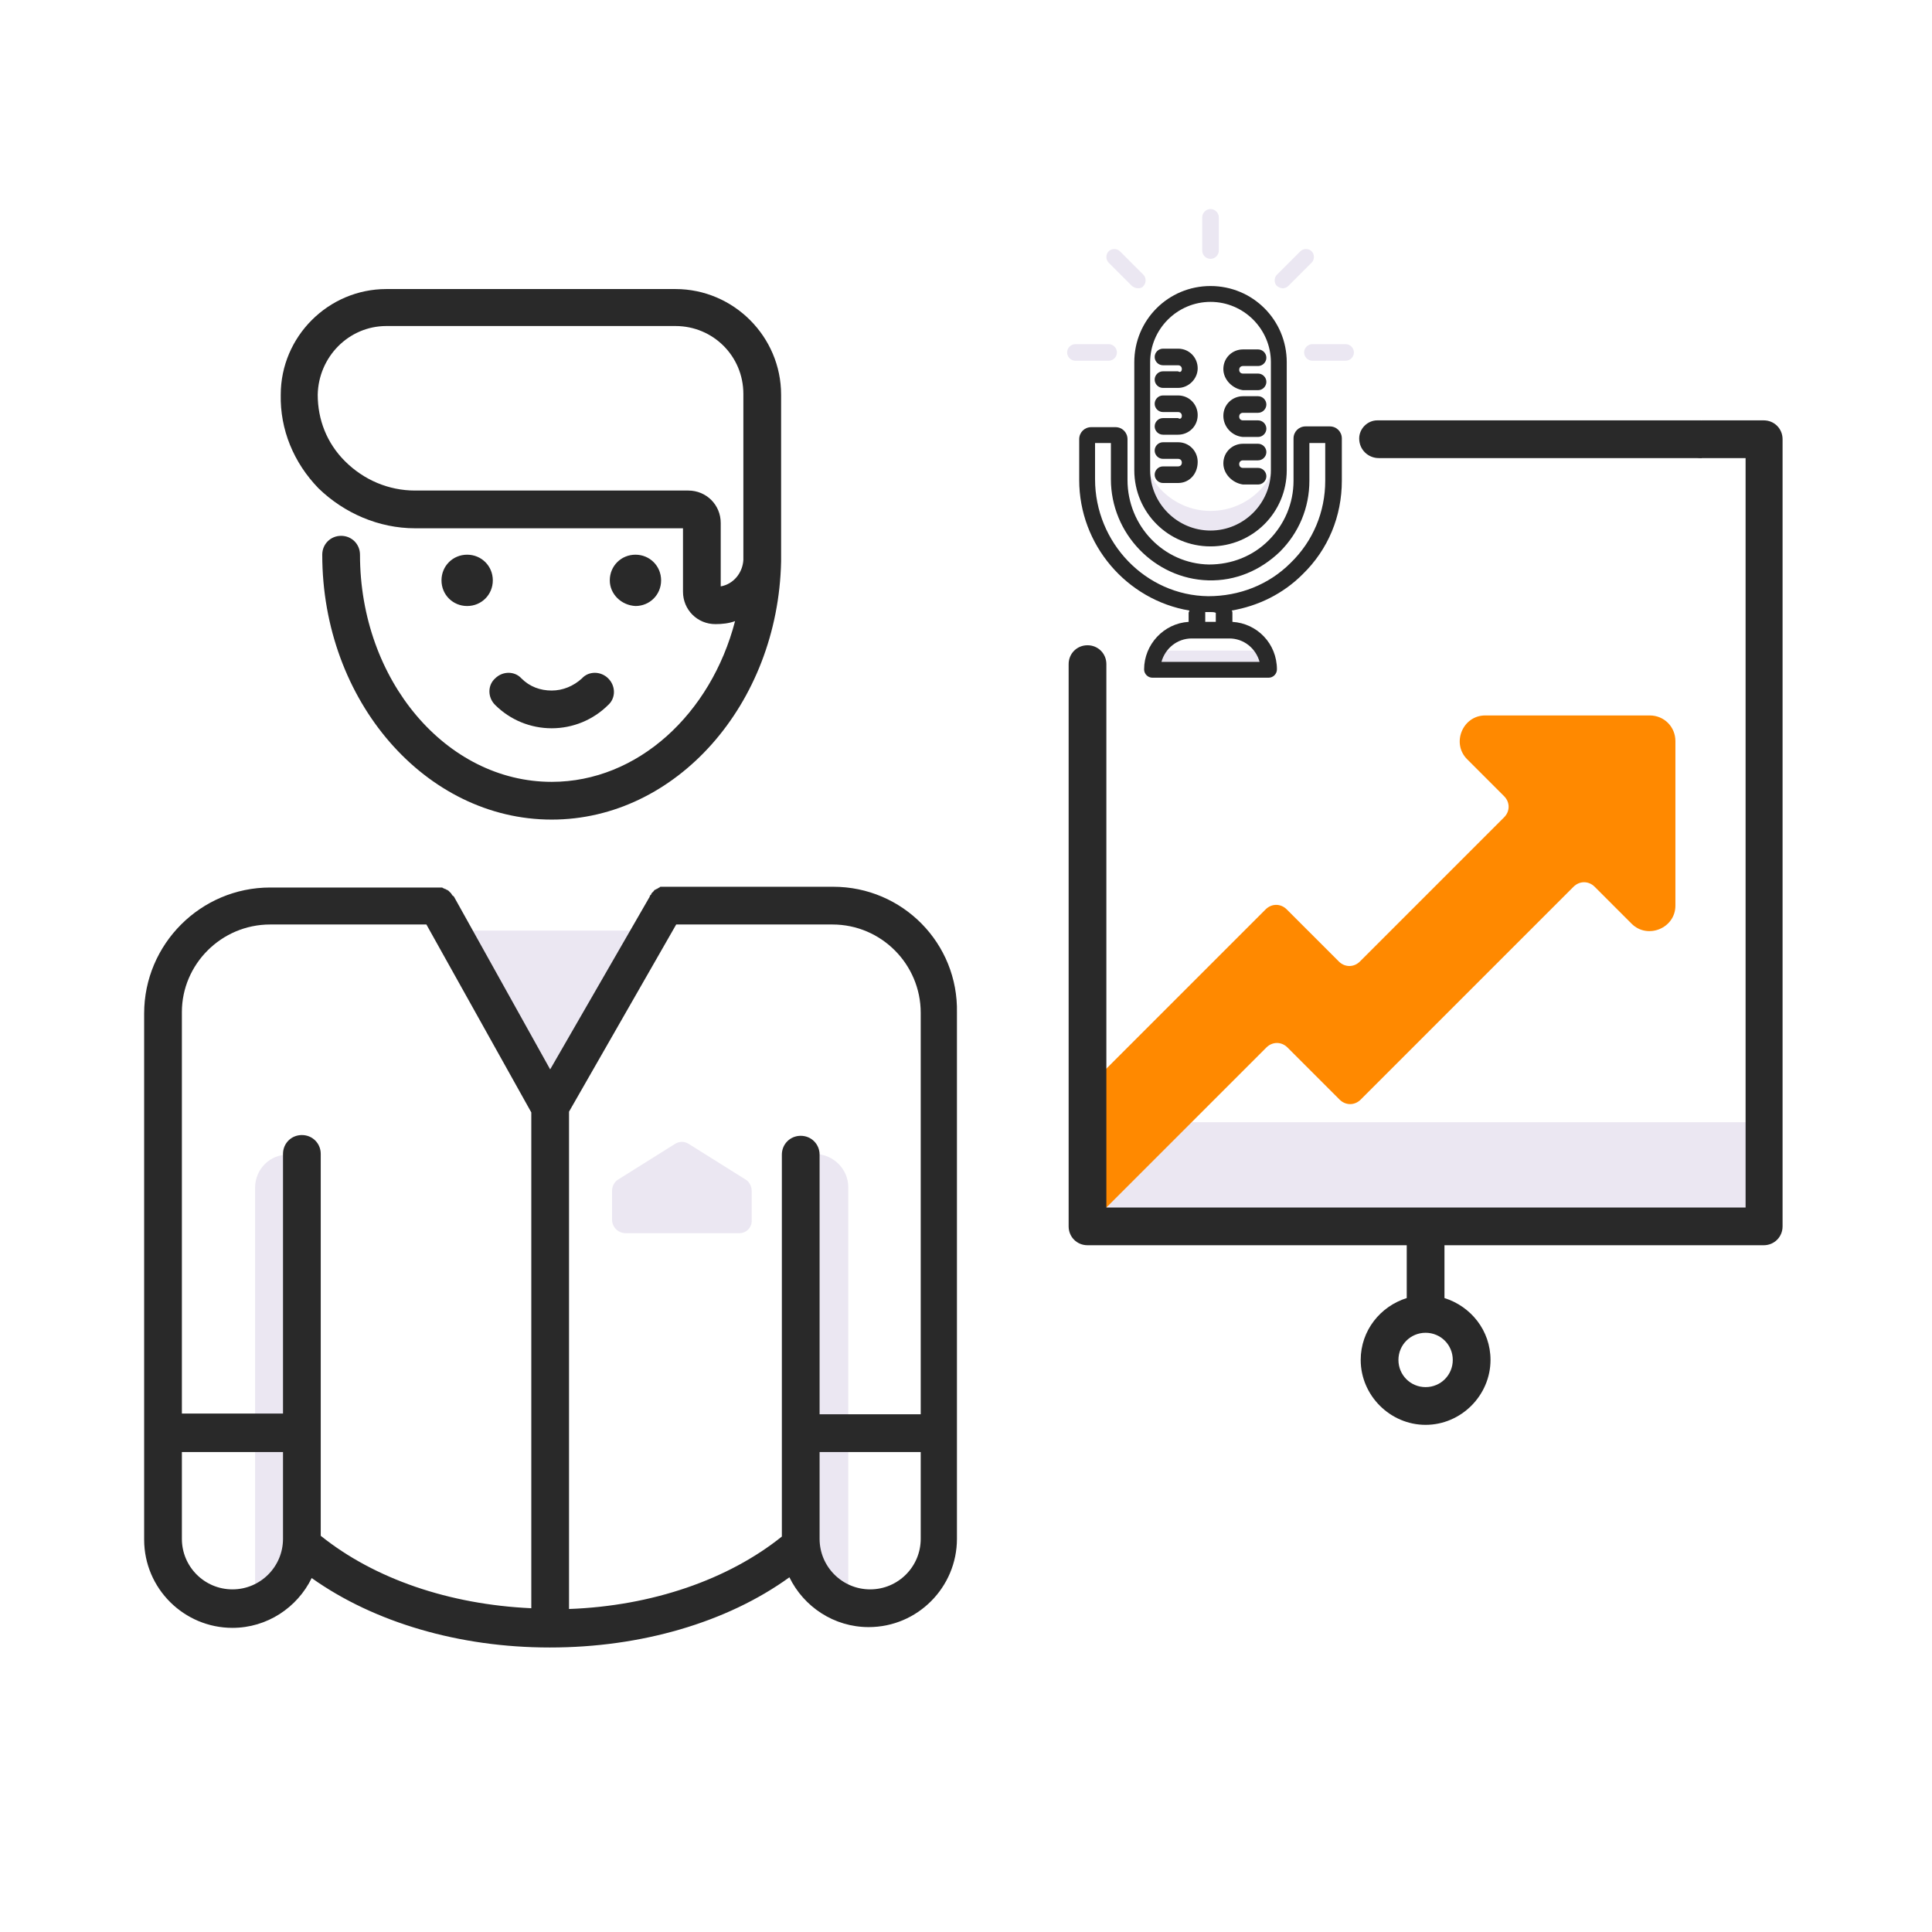
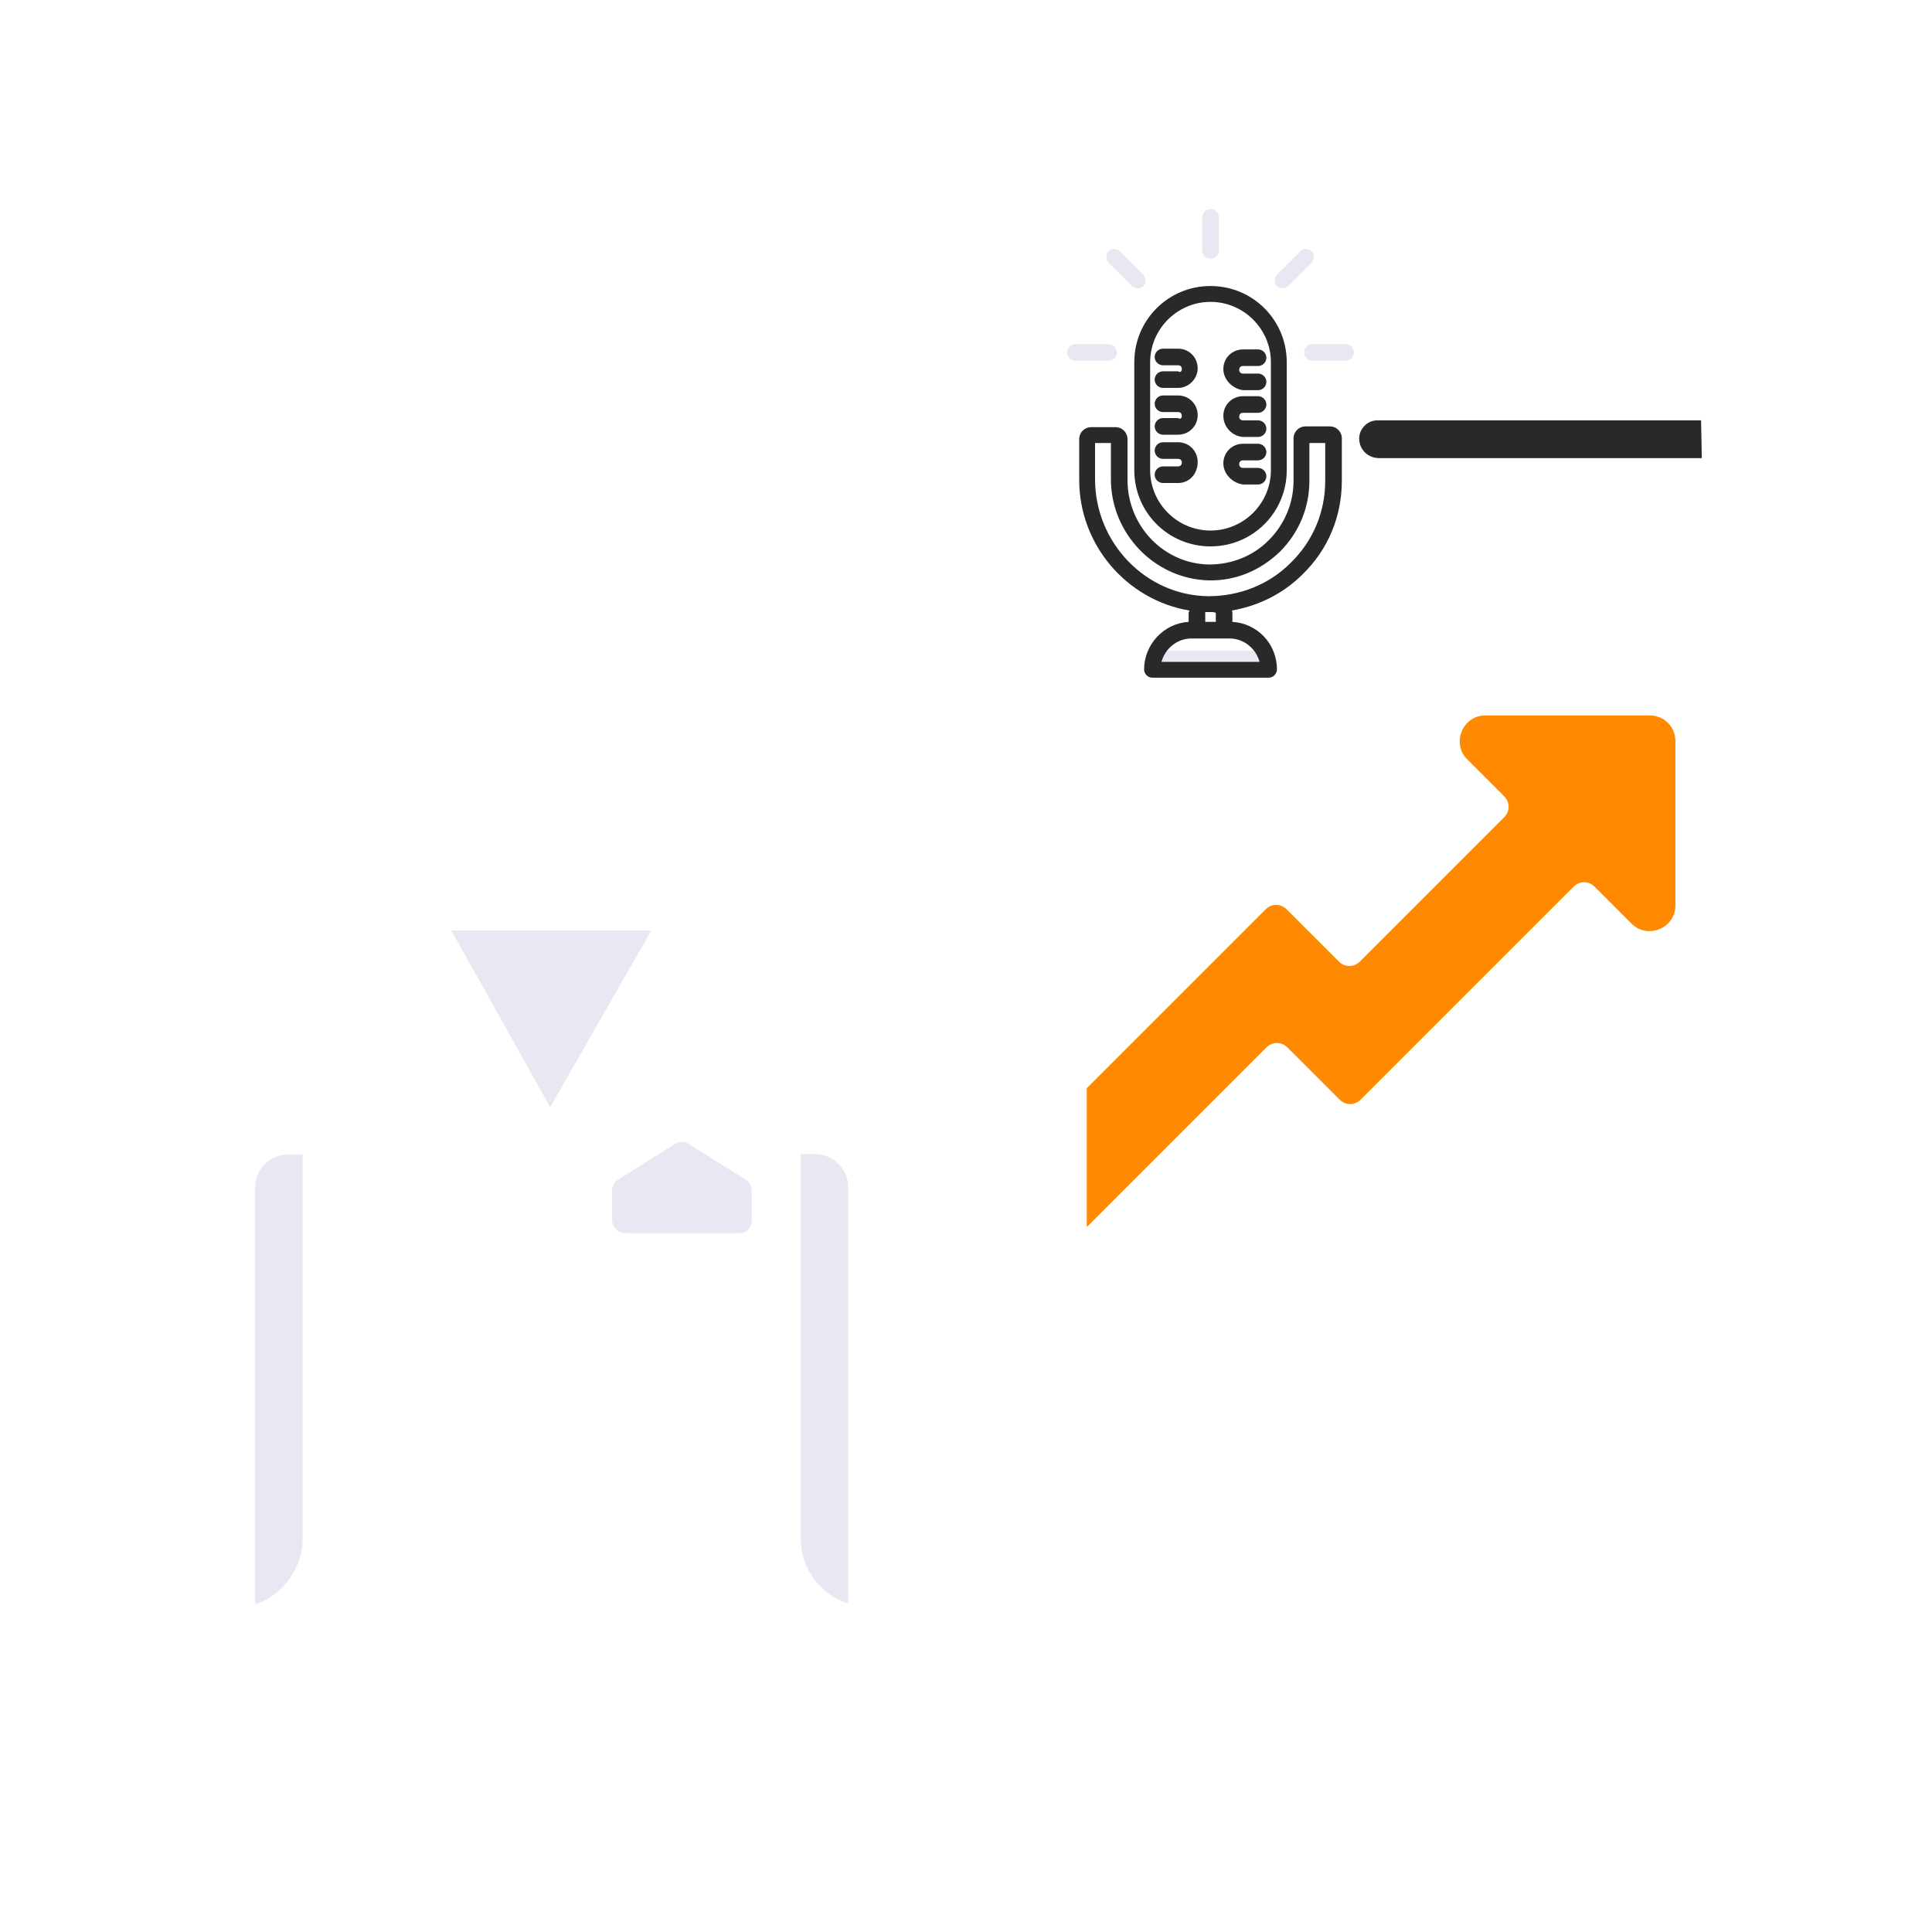
<svg xmlns="http://www.w3.org/2000/svg" version="1.1" id="Ebene_1" x="0px" y="0px" viewBox="0 0 256 256" style="enable-background:new 0 0 256 256;" xml:space="preserve">
  <style type="text/css">
	.st0{fill:#EBE7F2;}
	.st1{fill:#FF8900;}
	.st2{fill:#292929;}
</style>
  <g>
-     <rect x="144.1" y="148.7" class="st0" width="89.7" height="13.8" />
    <path class="st1" d="M144.1,162.5l23.7-23.7c0.8-0.8,2-0.8,2.8,0l6.9,6.9c0.8,0.8,2,0.8,2.8,0l28.2-28.2c0.8-0.8,2-0.8,2.8,0   l4.9,4.9c2.1,2.1,5.8,0.6,5.8-2.4V98.2c0-1.9-1.5-3.4-3.4-3.4h-21.8c-3,0-4.5,3.7-2.4,5.8l4.9,4.9c0.8,0.8,0.8,2,0,2.8l-19.1,19.1   c-0.8,0.8-2,0.8-2.8,0l-6.9-6.9c-0.8-0.8-2-0.8-2.8,0L144,144.2v18.3H144.1z" />
    <path class="st0" d="M107.9,152.9h-1.8v50.9c0,4.1,2.6,7.5,6.3,8.7v-55.2C112.4,154.9,110.4,152.9,107.9,152.9z" />
    <path class="st0" d="M33.8,157.4v55.2c3.6-1.2,6.3-4.7,6.3-8.7V153h-1.8C35.8,152.9,33.8,154.9,33.8,157.4z" />
    <polygon class="st0" points="86.3,123.3 72.9,146.7 59.8,123.3  " />
    <path class="st0" d="M98,163.4H82.9c-1,0-1.8-0.8-1.8-1.8v-3.8c0-0.6,0.3-1.2,0.8-1.5l7.5-4.7c0.6-0.4,1.3-0.4,1.9,0l7.5,4.7   c0.5,0.3,0.8,0.9,0.8,1.5v3.8C99.7,162.6,98.9,163.4,98,163.4z" />
    <g>
-       <path class="st2" d="M65.3,76.9c0,1.9-1.5,3.4-3.4,3.4s-3.4-1.5-3.4-3.4s1.5-3.4,3.4-3.4S65.3,75,65.3,76.9z M80.8,76.9    c0-1.9,1.5-3.4,3.4-3.4s3.4,1.5,3.4,3.4s-1.5,3.4-3.4,3.4C82.3,80.2,80.8,78.7,80.8,76.9z M110.4,117.5H88.2h-0.1    c-0.1,0-0.2,0-0.3,0c-0.1,0-0.2,0-0.2,0c-0.1,0-0.2,0-0.2,0.1c-0.1,0-0.2,0.1-0.2,0.1c-0.1,0-0.1,0.1-0.2,0.1s-0.1,0.1-0.2,0.1    s-0.1,0.1-0.2,0.2s-0.1,0.1-0.2,0.2s-0.1,0.1-0.1,0.2c-0.1,0.1-0.1,0.1-0.2,0.2c0,0,0,0,0,0.1l-13.2,22.9l-12.7-22.8    c0,0,0-0.1-0.1-0.1c0-0.1-0.1-0.1-0.2-0.2c0-0.1-0.1-0.1-0.1-0.2c-0.1-0.1-0.1-0.1-0.2-0.2c-0.1-0.1-0.1-0.1-0.2-0.2    c-0.1,0-0.1-0.1-0.2-0.1c-0.1,0-0.1-0.1-0.2-0.1c-0.1,0-0.2-0.1-0.2-0.1c-0.1,0-0.1,0-0.2-0.1c-0.1,0-0.2,0-0.2,0    c-0.1,0-0.2,0-0.3,0H58H35.8c-9.2,0-16.7,7.5-16.7,16.7V204c0,6.5,5.3,11.7,11.7,11.7c4.6,0,8.6-2.7,10.5-6.6    c8.3,5.9,19.6,9.2,31.5,9.2l0,0l0,0h0.1c12,0,23.4-3.3,31.7-9.3c1.9,3.9,5.9,6.6,10.5,6.6c6.5,0,11.7-5.3,11.7-11.7v-69.7    C127,125,119.6,117.5,110.4,117.5z M122,134.2v53.2h-13.4V153c0-1.4-1.1-2.5-2.5-2.5s-2.5,1.1-2.5,2.5v50.6    c-7.1,5.7-17.2,9.2-28.2,9.6v-65.9l14.2-24.8h20.7C116.8,122.5,122,127.8,122,134.2z M35.8,122.5h20.7l13.9,24.9v65.7    c-10.9-0.5-20.8-3.9-27.9-9.6v-50.6c0-1.4-1.1-2.5-2.5-2.5s-2.5,1.1-2.5,2.5v34.4H24.1v-53.2C24.1,127.8,29.3,122.5,35.8,122.5z     M30.8,210.6c-3.7,0-6.7-3-6.7-6.7v-11.5h13.4v11.5C37.5,207.6,34.5,210.6,30.8,210.6z M115.3,210.6c-3.7,0-6.7-3-6.7-6.7v-11.5    H122v11.5C122,207.6,119,210.6,115.3,210.6z M80.6,89.9c1,1,1,2.6,0,3.5c-2,2-4.7,3.1-7.5,3.1s-5.5-1.1-7.5-3.1c-1-1-1-2.6,0-3.5    c1-1,2.6-1,3.5,0c1.1,1.1,2.5,1.6,4,1.6s2.9-0.6,4-1.6C78,88.9,79.6,88.9,80.6,89.9z M55,70h35.5v8.4c0,2.4,1.9,4.3,4.3,4.3    c0.9,0,1.8-0.1,2.6-0.4c-3.2,12.3-12.9,21.3-24.3,21.3c-14,0-25.4-13.5-25.4-30.1c0-1.4-1.1-2.5-2.5-2.5s-2.5,1.1-2.5,2.5    c0,19.4,13.7,35.1,30.4,35.1c16.5,0,30-15.3,30.4-34.2c0-0.1,0-0.3,0-0.4V52.3c0-7.7-6.3-14-14-14H51.2c-7.7,0-14,6.3-14,14    c-0.1,4.6,1.7,9,5,12.4C45.6,68,50.2,70,55,70z M51.2,43.2h38.3c5,0,9,4,9,9v21.3c0,0.2,0,0.4,0,0.7c-0.1,1.7-1.3,3.2-3,3.5v-8.4    c0-2.4-1.9-4.3-4.3-4.3H55c-3.5,0-6.8-1.4-9.3-3.9c-2.4-2.4-3.6-5.5-3.6-8.8C42.2,47.3,46.2,43.2,51.2,43.2z M233.7,55.7h-8.2    c-1.4,0-2.5,1.1-2.5,2.5s1.1,2.5,2.5,2.5h5.8V160h-84.7V88c0-1.4-1.1-2.5-2.5-2.5s-2.5,1.1-2.5,2.5v74.5c0,1.4,1.1,2.5,2.5,2.5    h42.3v7c-3.5,1.1-6.1,4.3-6.1,8.2c0,4.7,3.9,8.6,8.6,8.6s8.6-3.9,8.6-8.6c0-3.9-2.6-7.1-6.1-8.2v-7h42.3c1.4,0,2.5-1.1,2.5-2.5    V58.2C236.2,56.8,235.1,55.7,233.7,55.7z M192.5,180.2c0,2-1.6,3.6-3.6,3.6s-3.6-1.6-3.6-3.6s1.6-3.6,3.6-3.6    C190.9,176.6,192.5,178.2,192.5,180.2z" />
-     </g>
+       </g>
  </g>
  <g>
-     <path class="st0" d="M160.4,67.7c-5,0-9.1-4.1-9.1-9.1v3.6c0,5,4.1,9.1,9.1,9.1s9.1-4.1,9.1-9.1v-3.6   C169.5,63.7,165.4,67.7,160.4,67.7z" />
    <path class="st0" d="M152.7,88.8h15.4c0-1-0.3-1.9-0.7-2.6h-14C153,86.9,152.7,87.8,152.7,88.8z" />
    <path class="st2" d="M157.6,80.9c0,0.1-0.1,0.2-0.1,0.3v1.2c-3.3,0.2-5.9,3-5.9,6.3c0,0.6,0.5,1.1,1.1,1.1h15.4   c0.6,0,1.1-0.5,1.1-1.1c0-3.4-2.6-6.1-5.9-6.3v-1.2c0-0.1,0-0.2-0.1-0.3c3.5-0.6,6.8-2.2,9.4-4.8c3.4-3.3,5.2-7.7,5.2-12.4v-5.6   c0-0.9-0.7-1.6-1.6-1.6H173c-0.9,0-1.6,0.7-1.6,1.6v5.6c0,3-1.2,5.8-3.3,7.9s-4.9,3.2-7.9,3.2c-6-0.1-10.8-5.1-10.8-11.2v-5.4   c0-0.9-0.7-1.6-1.6-1.6h-3.2c-0.9,0-1.6,0.7-1.6,1.6v5.4C143,72.2,149.3,79.5,157.6,80.9z M166.9,87.7h-13c0.5-1.8,2.1-3.1,4-3.1   h0.7h3.6h0.7C164.8,84.6,166.4,85.9,166.9,87.7z M161.1,81.2v1.2h-1.4v-1.2v-0.1c0.1,0,0.3,0,0.4,0c0.1,0,0.2,0,0.3,0   C160.6,81.1,160.9,81.1,161.1,81.2L161.1,81.2z M145.1,58.7h2.1v4.8c0,7.2,5.8,13.2,12.9,13.4c3.6,0.1,6.9-1.3,9.5-3.8   c2.5-2.5,3.9-5.8,3.9-9.4v-5h2.1v5c0,4.1-1.6,8-4.6,10.9c-2.9,2.9-6.8,4.4-10.9,4.4c-8.3-0.1-15-7.1-15-15.5V58.7z M160.4,72.4   c5.6,0,10.1-4.5,10.1-10.1V48c0-5.6-4.5-10.1-10.1-10.1s-10.1,4.5-10.1,10.1v14.3C150.3,67.9,154.8,72.4,160.4,72.4z M152.4,48   c0-4.4,3.6-8,8-8s8,3.6,8,8v14.3c0,4.4-3.6,8-8,8s-8-3.6-8-8V48z M156.6,48.9c0-0.3-0.2-0.5-0.5-0.5h-2c-0.6,0-1.1-0.5-1.1-1.1   s0.5-1.1,1.1-1.1h2c1.5,0,2.6,1.2,2.6,2.6s-1.2,2.6-2.6,2.6h-2c-0.6,0-1.1-0.5-1.1-1.1s0.5-1.1,1.1-1.1h2   C156.4,49.4,156.6,49.2,156.6,48.9z M156.6,55.1c0-0.3-0.2-0.5-0.5-0.5h-2c-0.6,0-1.1-0.5-1.1-1.1s0.5-1.1,1.1-1.1h2   c1.5,0,2.6,1.2,2.6,2.6c0,1.5-1.2,2.6-2.6,2.6h-2c-0.6,0-1.1-0.5-1.1-1.1s0.5-1.1,1.1-1.1h2C156.4,55.6,156.6,55.4,156.6,55.1z    M156.1,64h-2c-0.6,0-1.1-0.5-1.1-1.1s0.5-1.1,1.1-1.1h2c0.3,0,0.5-0.2,0.5-0.5s-0.2-0.5-0.5-0.5h-2c-0.6,0-1.1-0.5-1.1-1.1   s0.5-1.1,1.1-1.1h2c1.5,0,2.6,1.2,2.6,2.6C158.7,62.8,157.6,64,156.1,64z M162.1,48.9c0-1.5,1.2-2.6,2.6-2.6h2   c0.6,0,1.1,0.5,1.1,1.1s-0.5,1.1-1.1,1.1h-2c-0.3,0-0.5,0.2-0.5,0.5s0.2,0.5,0.5,0.5h2c0.6,0,1.1,0.5,1.1,1.1s-0.5,1.1-1.1,1.1h-2   C163.3,51.5,162.1,50.3,162.1,48.9z M162.1,55.1c0-1.5,1.2-2.6,2.6-2.6h2c0.6,0,1.1,0.5,1.1,1.1s-0.5,1.1-1.1,1.1h-2   c-0.3,0-0.5,0.2-0.5,0.5s0.2,0.5,0.5,0.5h2c0.6,0,1.1,0.5,1.1,1.1s-0.5,1.1-1.1,1.1h-2C163.3,57.8,162.1,56.6,162.1,55.1z    M162.1,61.4c0-1.5,1.2-2.6,2.6-2.6h2c0.6,0,1.1,0.5,1.1,1.1s-0.5,1.1-1.1,1.1h-2c-0.3,0-0.5,0.2-0.5,0.5s0.2,0.5,0.5,0.5h2   c0.6,0,1.1,0.5,1.1,1.1s-0.5,1.1-1.1,1.1h-2C163.3,64,162.1,62.8,162.1,61.4z" />
    <path class="st0" d="M146.9,47.8h-4.4c-0.6,0-1.1-0.5-1.1-1.1s0.5-1.1,1.1-1.1h4.4c0.6,0,1.1,0.5,1.1,1.1S147.5,47.8,146.9,47.8z" />
    <path class="st0" d="M178.3,47.8h-4.4c-0.6,0-1.1-0.5-1.1-1.1s0.5-1.1,1.1-1.1h4.4c0.6,0,1.1,0.5,1.1,1.1   C179.4,47.3,178.9,47.8,178.3,47.8z" />
    <path class="st0" d="M160.4,34.3c-0.6,0-1.1-0.5-1.1-1.1v-4.4c0-0.6,0.5-1.1,1.1-1.1s1.1,0.5,1.1,1.1v4.4   C161.5,33.8,161,34.3,160.4,34.3z" />
    <path class="st0" d="M150.8,38.2c-0.3,0-0.5-0.1-0.8-0.3l-3.1-3.1c-0.4-0.4-0.4-1.1,0-1.5s1.1-0.4,1.5,0l3.1,3.1   c0.4,0.4,0.4,1.1,0,1.5C151.4,38.1,151.1,38.2,150.8,38.2z" />
    <path class="st0" d="M170,38.2c-0.3,0-0.5-0.1-0.8-0.3c-0.4-0.4-0.4-1.1,0-1.5l3.1-3.1c0.4-0.4,1.1-0.4,1.5,0s0.4,1.1,0,1.5   l-3.1,3.1C170.5,38.1,170.2,38.2,170,38.2z" />
  </g>
  <path class="st2" d="M225.5,60.7h-42.8c-1.4,0-2.6-1.1-2.6-2.6l0,0c0-1.3,1.1-2.4,2.4-2.4h42.9" />
</svg>